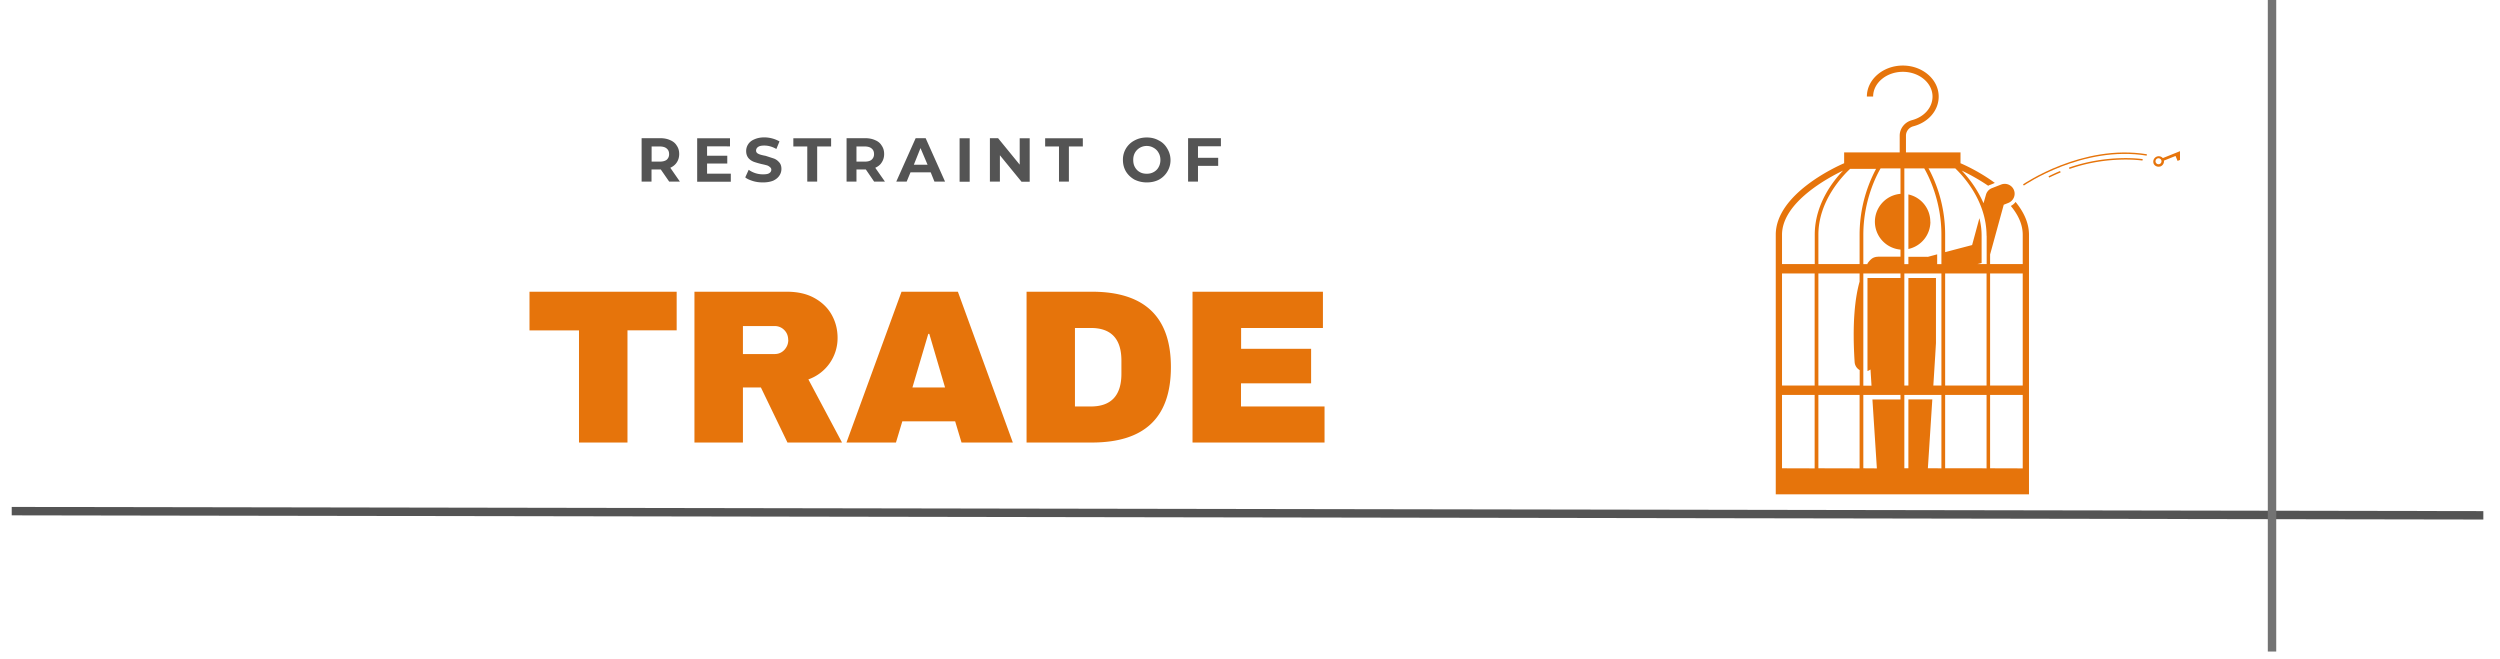
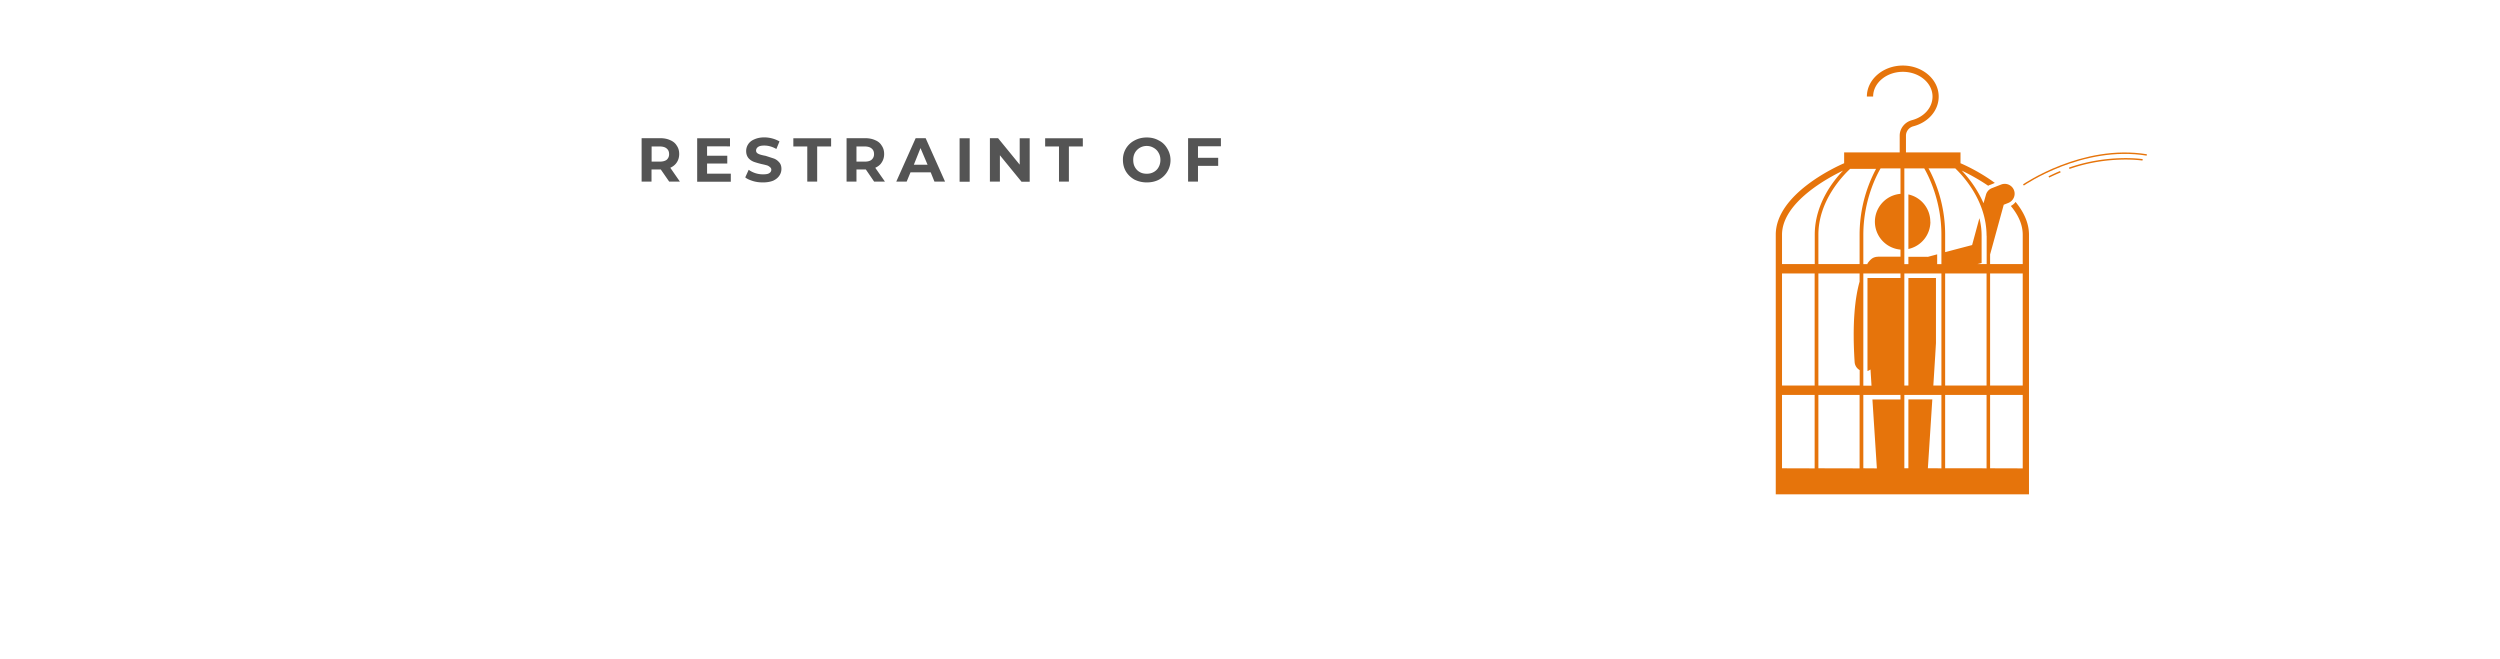
<svg xmlns="http://www.w3.org/2000/svg" viewBox="0 0 247.5 65.25" version="1.0">
  <defs>
    <clipPath id="a">
-       <path d="M1.16 45h244.69v11H1.16Zm0 0" />
+       <path d="M1.16 45v11H1.16Zm0 0" />
    </clipPath>
    <clipPath id="b">
      <path d="M224 0h2v64.5h-2Zm0 0" />
    </clipPath>
    <clipPath id="c">
      <path d="M175.8 6.49H201V49h-25.2Zm0 0" />
    </clipPath>
    <clipPath id="d">
-       <path d="M213 14h2.82v3H213Zm0 0" />
-     </clipPath>
+       </clipPath>
  </defs>
  <g clip-path="url(#a)">
-     <path fill="none" d="m-.51 50.6 248.03.42" stroke="#545454" stroke-width=".834" />
-   </g>
+     </g>
  <g clip-path="url(#b)">
-     <path fill="none" d="M224.93 64.5V-4.7" stroke="#737373" stroke-width=".834" />
-   </g>
-   <path d="M62.12 32.7v11.11h-4.8v-11.1h-4.9v-3.83h14.57v3.82ZM82.92 33.45a4.33 4.33 0 0 1-2.89 4.11l3.33 6.25h-5.4l-2.63-5.45h-1.78v5.45h-4.8V28.88h9.14c1.06 0 1.97.2 2.73.62s1.34.98 1.72 1.67c.39.7.58 1.46.58 2.28Zm-4.89.2c0-.39-.13-.72-.39-.98a1.3 1.3 0 0 0-.95-.39h-3.14v2.77h3.14c.37 0 .69-.13.95-.4.26-.28.4-.6.4-1ZM95.19 43.81l-.63-2.1h-5.23l-.63 2.1h-4.9l5.45-14.93h5.58l5.44 14.93Zm-4.86-5.45h3.23L92 33.05h-.1ZM108.1 28.88c5.21 0 7.82 2.49 7.82 7.46 0 4.99-2.6 7.47-7.83 7.47h-6.46V28.88Zm-1.68 11.36H108c2 0 3.02-1.08 3.02-3.24v-1.3c0-2.15-1.01-3.23-3.02-3.23h-1.58ZM118.06 28.88h12.91v3.59h-8.1v2.06h6.93v3.42h-6.94v2.29h8.27v3.57h-13.07Zm0 0" fill="#e6740b" />
+     </g>
  <g clip-path="url(#c)">
    <path fill="#e6740b" d="M199.07 20.39c.7.84 1.18 1.8 1.18 2.85v2.9h-3.23v-.95l1.35-4.92.45-.18c.51-.2.76-.77.56-1.27a.98.98 0 0 0-1.27-.55l-.92.36a.98.98 0 0 0-.58.65l-.24.84a11.23 11.23 0 0 0-2.16-3.23c.57.27 1.58.79 2.62 1.5.07-.04.15-.08.23-.1l.43-.18c-1.49-1.1-3-1.78-3.4-1.95v-1.07h-5.4v-1.66c0-.43.3-.82.74-.93 1.5-.4 2.5-1.58 2.5-2.94 0-1.69-1.59-3.07-3.55-3.07-1.96 0-3.56 1.38-3.56 3.07h.62c0-1.35 1.32-2.45 2.94-2.45 1.62 0 2.94 1.1 2.94 2.45 0 1.08-.82 2.02-2.05 2.34-.7.19-1.2.82-1.2 1.53v1.66h-5.5v1.07c-.84.36-6.77 3.08-6.77 7.08v25.7h25.07v-25.7c0-1.2-.55-2.3-1.33-3.25-.12.17-.28.3-.47.4Zm-7.48 14.76.07-1.18v-6.45h-2.73v10.65h-.4v-11.1h3.67v11.1h-.8Zm.61-9h-.42v-.97l-.93.25a.82.82 0 0 0-.14-.01h-1.78v.73h-.4v-9.48h1.97c.37.64 1.7 3.16 1.7 6.57Zm-5.6-9.48h1.55v2.52a2.77 2.77 0 0 0 0 5.52v.7h-2.19l-.1.01c-.2.01-.42.08-.59.22-.08.07-.22.2-.39.44v.07h-.41v-2.9c0-3.42 1.33-5.94 1.71-6.58Zm-2.5 10.85v.36c-.43 1.52-.75 4-.49 7.98.03.34.22.62.5.78v1.53h-4.09v-11.1h4.08Zm.37-.45h3.68v.45h-3.27v9.21c.11-.03.21-.09.3-.15l.1 1.6h-.81Zm8.1.45v-.45h4.1v11.1h-4.1Zm-9.4-10.8h2.56a13.9 13.9 0 0 0-1.63 6.52v2.9h-4.08v-2.9c0-3.38 2.45-5.88 3.15-6.53Zm-3.52 10.35v11.1h-3.23v-11.1Zm17.37 11.1v-11.1h3.23v11.1Zm-.34-14.83v2.8h-.9l.4-.1v-2.7c0-.61-.08-1.2-.22-1.74l-.72 2.66-2.67.7v-1.72a13.9 13.9 0 0 0-1.6-6.49l-.05-.08h2.65c.92.88 3.1 3.34 3.1 6.67Zm-14.22-6.45c-1.01 1.06-2.8 3.34-2.8 6.35v2.9h-3.24v-2.9c0-3.2 4.57-5.65 6.04-6.35Zm-6.04 29.47V39.1h3.23v7.27Zm3.6 0V39.1h4.08v7.27Zm4.45 0V39.1h3.68v.45h-2.78l.44 6.82Zm7.3 0h-.91l.44-6.82h-2.37v6.82h-.4V39.1h3.67v7.27Zm4.42 0h-3.62V39.1h4.1v7.27Zm.83 0V39.1h3.23v7.27Zm0 0" />
  </g>
  <g clip-path="url(#d)">
-     <path fill="#e6740b" d="M213.9 16.47c.23-.1.36-.33.33-.57l1.15-.46.2.49.54-.22-.2-.5.14-.05-.1-.25-1.84.74a.54.54 0 0 0-.92.52c.1.28.42.4.7.3Zm-.32-.78a.3.3 0 0 1 .39.17.3.3 0 0 1-.17.38.3.3 0 0 1-.38-.16.3.3 0 0 1 .16-.39Zm0 0" />
-   </g>
+     </g>
  <path fill="#e6740b" d="m200.28 18.25.08.12c.06-.04 5.84-4 12.16-2.96l.02-.14c-6.37-1.05-12.2 2.94-12.26 2.98Zm0 0" />
  <path fill="#e6740b" d="m202.8 17.45.07.13c.37-.18.75-.35 1.13-.51l-.05-.14c-.39.16-.77.34-1.14.52ZM212.1 15.9l.03-.15c-.03 0-3.4-.52-7.3.84l.05.14c3.85-1.35 7.2-.84 7.23-.83ZM191.1 21.95c0-1.32-.92-2.43-2.17-2.7v5.4a2.77 2.77 0 0 0 2.18-2.7Zm0 0" />
  <path d="m66.25 17.98-.83-1.2h-.92v1.2h-.98v-4.3h1.86c.37 0 .7.07.98.2.28.12.5.3.64.54.16.23.24.5.24.83 0 .31-.08.59-.24.83-.15.23-.36.4-.64.53l.95 1.37Zm-.01-2.73c0-.24-.08-.42-.24-.55-.15-.13-.38-.2-.69-.2h-.8V16h.8c.3 0 .54-.06.7-.19a.7.7 0 0 0 .23-.56ZM72.35 17.19v.8h-3.33v-4.3h3.25v.8H70v.93h2v.77h-2v1ZM75.53 18.06c-.34 0-.68-.04-1-.14-.31-.1-.56-.2-.75-.36l.34-.75a2.42 2.42 0 0 0 1.4.45c.3 0 .51-.03.64-.12.13-.08.2-.2.2-.34a.3.3 0 0 0-.13-.25.8.8 0 0 0-.3-.18c-.12-.03-.29-.08-.5-.12-.33-.08-.6-.16-.8-.23-.22-.09-.4-.21-.54-.38-.14-.18-.22-.4-.22-.69 0-.25.07-.47.2-.67.13-.2.33-.37.6-.48.28-.13.62-.2 1-.2a3.11 3.11 0 0 1 1.5.4l-.31.75c-.4-.23-.8-.34-1.19-.34-.28 0-.49.04-.62.14a.43.43 0 0 0-.2.36c0 .14.08.25.23.32.15.08.4.14.72.2l.8.26c.2.07.38.2.52.36.16.16.24.39.24.67 0 .25-.07.48-.22.69-.14.2-.34.36-.6.48-.28.11-.61.17-1 .17ZM79.92 14.5h-1.38v-.81h3.74v.81H80.9v3.48h-.98ZM86.54 17.98l-.82-1.2h-.93v1.2h-.98v-4.3h1.86c.37 0 .7.07.98.2.29.12.5.3.64.54.16.23.24.5.24.83 0 .31-.08.59-.24.83-.14.23-.35.4-.64.53l.96 1.37Zm-.01-2.73c0-.24-.08-.42-.24-.55-.15-.13-.38-.2-.68-.2h-.82V16h.82c.3 0 .53-.06.68-.19a.7.7 0 0 0 .24-.56ZM92.14 17.06h-2l-.38.92h-1.03l1.92-4.3h.99l1.92 4.3h-1.05Zm-.31-.75-.7-1.65-.66 1.65ZM95 13.69H96v4.3H95ZM101.94 13.69v4.3h-.81l-2.14-2.62v2.61H98v-4.3h.81l2.14 2.62v-2.61ZM104.84 14.5h-1.37v-.81h3.73v.81h-1.38v3.48h-.98ZM113.53 18.06c-.45 0-.85-.1-1.22-.28-.35-.2-.63-.46-.84-.8-.2-.34-.3-.72-.3-1.15a2.12 2.12 0 0 1 1.14-1.92c.37-.2.77-.3 1.22-.3.45 0 .85.1 1.2.3.36.18.63.45.83.8a2.2 2.2 0 0 1-.83 3.08c-.35.18-.75.27-1.2.27Zm0-.86c.25 0 .48-.05.69-.17.2-.11.37-.27.48-.48.12-.21.18-.45.18-.72 0-.26-.06-.5-.18-.7-.11-.21-.27-.37-.48-.49a1.32 1.32 0 0 0-.69-.19 1.33 1.33 0 0 0-1.17.67c-.12.22-.17.45-.17.7 0 .28.05.52.17.73.11.2.27.37.47.48.2.12.44.17.7.17ZM118.6 14.48v1.14h2v.8h-2v1.56h-.98v-4.3h3.25v.8Zm0 0" fill="#545454" />
</svg>